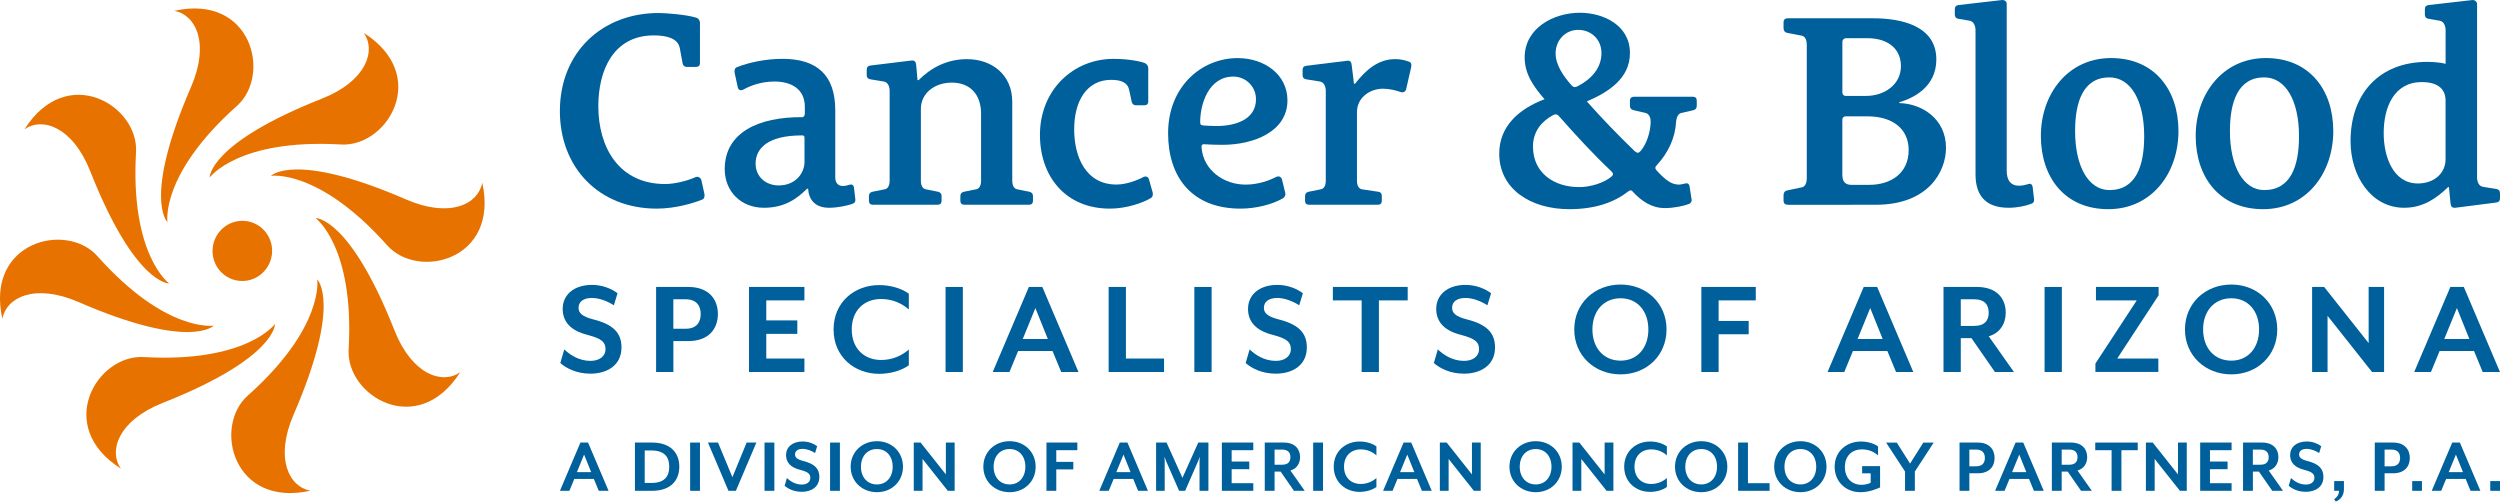
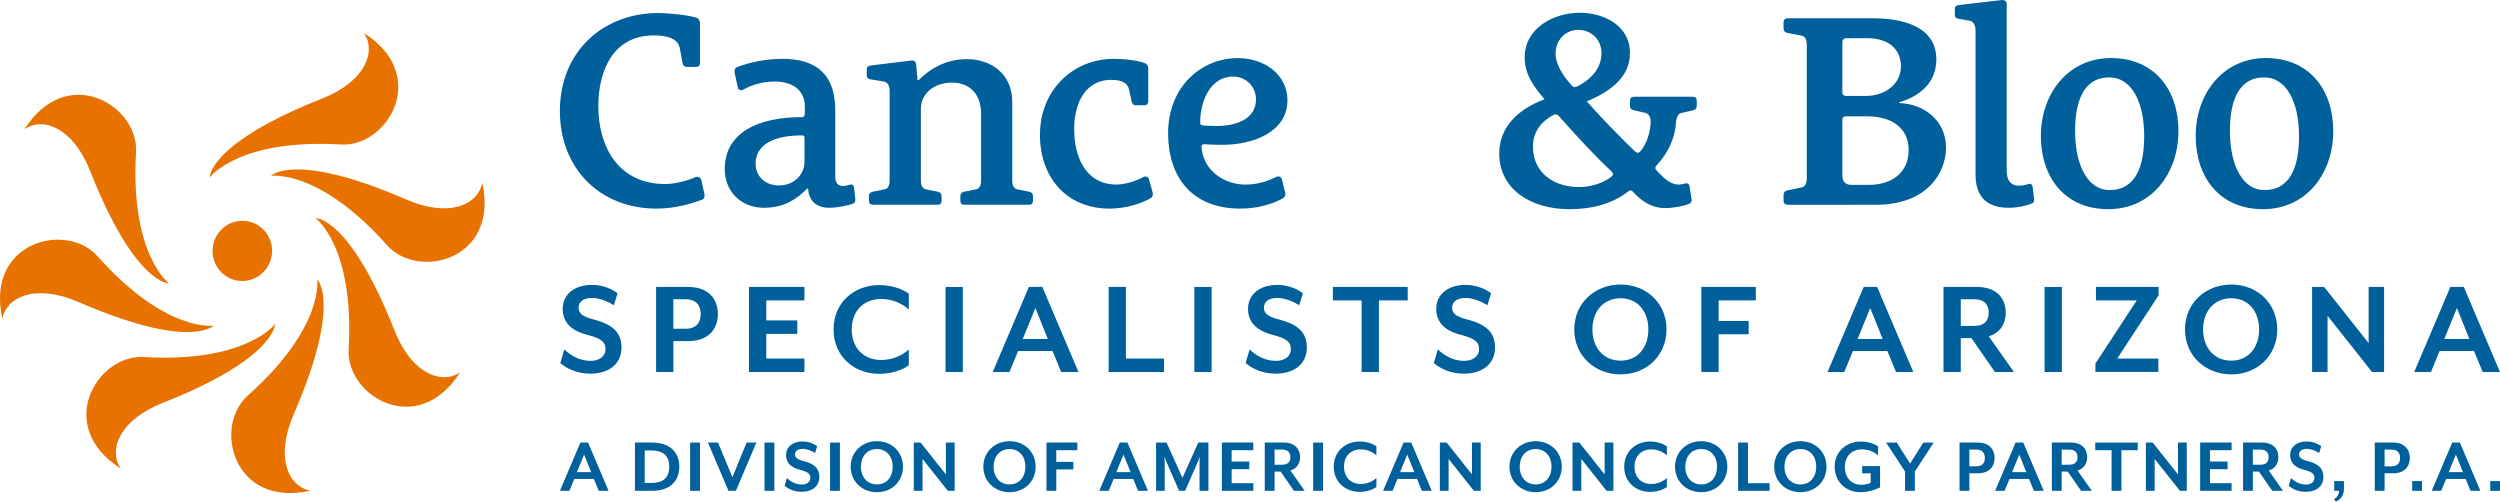
<svg xmlns="http://www.w3.org/2000/svg" version="1.1" id="Layer_1" x="0px" y="0px" viewBox="0 0 641.21 128.63" style="enable-background:new 0 0 641.21 128.63;" xml:space="preserve">
  <style type="text/css">
	.st0{fill:#E87200;}
	.st1{fill:#00609C;}
</style>
  <g>
    <g>
      <g>
        <g>
          <g>
            <g>
              <path class="st0" d="M69.5,45.11c0,0,5.95-6.41,34.64,6.04c11.33,4.92,18.59,1.15,19.55-4.31        c4.44,19.83-16.41,25.03-24.38,16.09C81.71,43.17,69.5,45.11,69.5,45.11z" />
            </g>
            <g>
              <path class="st0" d="M80.93,55.93c0,0,8.74-0.33,20.23,28.77c4.54,11.49,12.33,13.96,16.87,10.77        c-10.88,17.17-29.31,6.1-28.61-5.86C90.93,63.19,80.93,55.93,80.93,55.93z" />
            </g>
            <g>
              <path class="st0" d="M81.36,71.66c0,0,6.41,5.95-6.04,34.64c-4.92,11.33-1.15,18.59,4.31,19.55        c-19.83,4.44-25.03-16.41-16.09-24.38C83.3,83.87,81.36,71.66,81.36,71.66z" />
            </g>
            <g>
              <path class="st0" d="M70.54,83.09c0,0,0.33,8.74-28.77,20.23c-11.49,4.54-13.96,12.33-10.77,16.87        c-17.17-10.88-6.1-29.31,5.86-28.61C63.28,93.1,70.54,83.09,70.54,83.09z" />
            </g>
            <g>
              <path class="st0" d="M54.81,83.52c0,0-5.95,6.41-34.64-6.04C8.83,72.56,1.57,76.33,0.61,81.79        C-3.83,61.96,17.03,56.76,24.99,65.7C42.59,85.46,54.81,83.52,54.81,83.52z" />
            </g>
            <g>
              <path class="st0" d="M43.38,72.7c0,0-8.74,0.33-20.23-28.77C18.62,32.45,10.82,29.97,6.28,33.16        c10.88-17.17,29.31-6.1,28.61,5.86C33.37,65.44,43.38,72.7,43.38,72.7z" />
            </g>
            <g>
-               <path class="st0" d="M42.95,56.97c0,0-6.41-5.95,6.04-34.64C53.9,11,50.14,3.73,44.68,2.78        c19.83-4.44,25.03,16.41,16.09,24.38C41.01,44.76,42.95,56.97,42.95,56.97z" />
-             </g>
+               </g>
            <g>
              <path class="st0" d="M53.77,45.54c0,0-0.33-8.74,28.77-20.23C94.02,20.78,96.5,12.98,93.31,8.45        c17.17,10.88,6.1,29.31-5.86,28.61C61.03,35.53,53.77,45.54,53.77,45.54z" />
            </g>
          </g>
        </g>
      </g>
      <ellipse transform="matrix(0.132 -0.991 0.991 0.132 -9.793 117.453)" class="st0" cx="62.15" cy="64.32" rx="7.72" ry="7.64" />
      <ellipse transform="matrix(0.132 -0.991 0.991 0.132 -9.793 117.453)" class="st0" cx="62.15" cy="64.32" rx="3.52" ry="3.48" />
    </g>
    <g>
      <g>
        <path class="st1" d="M151.45,95.84c-3.63,0-6.25-1.42-7.74-2.73l1.02-3.49c1.45,1.38,3.74,2.94,6.72,2.94     c2.18,0,3.85-1.09,3.85-3.02c0-1.82-1.02-2.69-4.58-3.64c-4.58-1.13-6.4-3.56-6.4-6.69c0-3.56,2.84-6.14,7.53-6.14     c2.69,0,5.09,1.02,6.54,2.15l-0.95,3.09c-1.53-1.02-3.71-1.89-5.63-1.89c-2.14,0-3.42,0.95-3.42,2.51c0,1.27,0.8,2.22,3.74,2.98     c5.09,1.27,7.27,3.42,7.27,7.2C159.41,93.81,155.55,95.84,151.45,95.84z" />
        <path class="st1" d="M176.56,87.48h-3.85v7.93h-4.43V73.6h8.29c5.24,0,7.56,3.2,7.56,6.94     C184.12,84.32,181.79,87.48,176.56,87.48z M175.83,76.76h-3.13v7.56h3.13c2.87,0,3.89-1.71,3.89-3.78     C179.72,78.5,178.7,76.76,175.83,76.76z" />
        <path class="st1" d="M192.11,95.41V73.6h14.21v3.45h-9.78v5.13h7.96v3.45h-7.96v6.33h9.78v3.45H192.11z" />
        <path class="st1" d="M225.5,95.88c-6.29,0-11.7-4.33-11.7-11.38s5.42-11.38,11.7-11.38c2.87,0,5.78,0.84,7.6,2.22v4.04     c-1.75-1.53-4.11-2.69-7.12-2.69c-4.33,0-7.52,2.91-7.52,7.82c0,4.87,3.2,7.82,7.52,7.82c3.02,0,5.38-1.16,7.12-2.69v4.04     C231.28,95.04,228.37,95.88,225.5,95.88z" />
        <path class="st1" d="M242.52,95.41V73.6h4.43v21.81H242.52z" />
        <path class="st1" d="M272.18,95.41l-2.22-5.38h-8.83l-2.22,5.38h-4.29l9.27-21.81h3.45l9.27,21.81H272.18z M265.56,79.01     l-3.24,7.93h6.43L265.56,79.01z" />
        <path class="st1" d="M284.35,95.41V73.6h4.43v18.36h9.78v3.45H284.35z" />
        <path class="st1" d="M306.33,95.41V73.6h4.43v21.81H306.33z" />
        <path class="st1" d="M327.23,95.84c-3.63,0-6.25-1.42-7.74-2.73l1.02-3.49c1.45,1.38,3.74,2.94,6.72,2.94     c2.18,0,3.85-1.09,3.85-3.02c0-1.82-1.02-2.69-4.58-3.64c-4.58-1.13-6.4-3.56-6.4-6.69c0-3.56,2.84-6.14,7.53-6.14     c2.69,0,5.09,1.02,6.54,2.15l-0.95,3.09c-1.53-1.02-3.71-1.89-5.63-1.89c-2.14,0-3.42,0.95-3.42,2.51c0,1.27,0.8,2.22,3.74,2.98     c5.09,1.27,7.27,3.42,7.27,7.2C335.19,93.81,331.34,95.84,327.23,95.84z" />
        <path class="st1" d="M353.67,77.05v18.36h-4.43V77.05h-7.38V73.6h19.19v3.45H353.67z" />
        <path class="st1" d="M375.5,95.84c-3.63,0-6.25-1.42-7.74-2.73l1.02-3.49c1.45,1.38,3.74,2.94,6.72,2.94     c2.18,0,3.85-1.09,3.85-3.02c0-1.82-1.02-2.69-4.58-3.64c-4.58-1.13-6.4-3.56-6.4-6.69c0-3.56,2.84-6.14,7.53-6.14     c2.69,0,5.09,1.02,6.54,2.15l-0.95,3.09c-1.53-1.02-3.71-1.89-5.63-1.89c-2.14,0-3.42,0.95-3.42,2.51c0,1.27,0.8,2.22,3.74,2.98     c5.09,1.27,7.27,3.42,7.27,7.2C383.46,93.81,379.6,95.84,375.5,95.84z" />
        <path class="st1" d="M415.66,96.02c-6.69,0-11.89-4.83-11.89-11.52c0-6.69,5.2-11.52,11.89-11.52c6.65,0,11.78,4.83,11.78,11.52     C427.43,91.19,422.31,96.02,415.66,96.02z M415.66,76.5c-4.36,0-7.23,3.27-7.23,8s2.87,8,7.23,8c4.29,0,7.12-3.27,7.12-8     S419.94,76.5,415.66,76.5z" />
        <path class="st1" d="M440.8,77.05v5.27h7.71v3.42h-7.71v9.67h-4.43V73.6h13.96v3.45H440.8z" />
        <path class="st1" d="M486.3,95.41l-2.22-5.38h-8.83l-2.22,5.38h-4.29l9.27-21.81h3.45l9.27,21.81H486.3z M479.68,79.01     l-3.24,7.93h6.43L479.68,79.01z" />
        <path class="st1" d="M516.54,95.41h-4.87l-6.03-8.69h-2.73v8.69h-4.43V73.6h8.58c5.16,0,7.38,3.05,7.38,6.58     c0,2.94-1.56,5.27-4.36,6.07L516.54,95.41z M502.91,83.59h3.42c2.76,0,3.74-1.45,3.74-3.38c0-1.96-0.98-3.45-3.74-3.45h-3.42     V83.59z" />
        <path class="st1" d="M524.4,95.41V73.6h4.43v21.81H524.4z" />
        <path class="st1" d="M553.65,75.74l-10.61,16.21h10.54v3.45h-16.14v-2.15l10.61-16.21h-10.47V73.6h16.07V75.74z" />
        <path class="st1" d="M572.3,96.02c-6.69,0-11.89-4.83-11.89-11.52c0-6.69,5.2-11.52,11.89-11.52c6.65,0,11.78,4.83,11.78,11.52     C584.08,91.19,578.96,96.02,572.3,96.02z M572.3,76.5c-4.36,0-7.24,3.27-7.24,8s2.87,8,7.24,8c4.29,0,7.12-3.27,7.12-8     S576.59,76.5,572.3,76.5z" />
        <path class="st1" d="M608.39,95.41l-11.41-14.4v14.4h-3.96V73.6h3.09l11.41,14.4V73.6h3.96v21.81H608.39z" />
        <path class="st1" d="M636.77,95.41l-2.22-5.38h-8.83l-2.22,5.38h-4.29l9.27-21.81h3.45l9.27,21.81H636.77z M630.16,79.01     l-3.24,7.93h6.43L630.16,79.01z" />
      </g>
      <g>
        <path class="st1" d="M180.66,49.68c0.14,0.57,0,1.28-0.5,1.49c-2.05,0.85-6.87,2.34-11.69,2.34c-14.88,0-24.87-10.56-24.87-25.01     c0-15.16,10.91-25.16,25.3-25.16c1.7,0,6.87,0.35,9.71,1.2c0.5,0.14,0.92,0.71,0.92,1.28v10.35c0,0.64-0.35,0.99-0.99,0.99h-2.41     c-0.5,0-0.92-0.28-1.06-0.92l-0.71-3.9c-0.5-2.48-3.26-3.26-6.66-3.26c-10.41,0-14.24,9-14.24,18.14     c0,10.63,5.31,19.98,17.15,19.98c2.76,0,6.09-0.99,7.79-1.77c0.71-0.28,1.35,0.21,1.49,0.78L180.66,49.68z" />
        <path class="st1" d="M219.38,51.1c0.07,0.64-0.21,0.99-0.64,1.13c-1.2,0.5-3.97,1.06-6.09,1.06c-3.76,0-5.24-2.27-5.38-4.89     h-0.28c-2.62,2.62-5.81,4.89-11.05,4.89c-5.95,0-10.06-4.25-10.06-9.92c0-9.42,8.72-13.39,19.84-13.32     c0.57,0,0.71-0.64,0.71-0.99v-1.63c0-4.61-3.47-6.52-7.79-6.52c-3.12,0-5.95,0.92-7.94,2.05c-0.71,0.35-1.35,0.21-1.49-0.64     l-0.78-3.61c-0.14-0.64,0-1.2,0.57-1.49c3.12-1.2,7.37-2.13,11.69-2.13c8.86,0,13.54,4.18,13.54,13.18V45.5     c0,1.35,0.71,2.2,1.91,2.2c0.71,0,1.13-0.14,1.84-0.35c0.57-0.14,0.99,0.14,1.06,0.85L219.38,51.1z M206.34,35.37     c0-0.5-0.14-0.64-0.64-0.64c-8.79,0-11.9,3.33-11.9,7.23c0,3.33,2.55,5.6,5.95,5.6c4.25,0,6.59-3.12,6.59-6.02V35.37z" />
        <path class="st1" d="M247.31,52.51c-0.64,0-0.99-0.35-0.99-0.99v-1.28c0-0.5,0.28-0.92,0.92-1.06l3.19-0.64     c0.64-0.14,1.2-0.78,1.2-2.2V29.2c0-5.24-3.05-8.01-7.51-8.01c-4.46,0-7.93,2.76-7.93,6.73v18.42c0,1.42,0.57,2.05,1.2,2.2     l3.19,0.64c0.64,0.14,0.92,0.57,0.92,1.06v1.28c0,0.64-0.35,0.99-0.99,0.99h-16.65c-0.64,0-0.99-0.35-0.99-0.99v-1.28     c0-0.5,0.28-0.92,0.92-1.06l3.19-0.64c0.64-0.14,1.2-0.78,1.2-2.2V23.32c0-0.99-0.35-2.2-1.49-2.41l-3.47-0.57     c-0.71-0.14-0.92-0.57-0.92-1.06v-1.42c0-0.64,0.35-0.99,0.99-1.06l10.49-1.28c0.78-0.07,1.13,0.35,1.2,1.06l0.35,3.97h0.28     c3.19-3.19,7.3-5.38,12.4-5.38c6.24,0,11.62,3.83,11.62,10.98v20.19c0,1.42,0.57,2.05,1.2,2.2l3.19,0.64     c0.64,0.14,0.92,0.57,0.92,1.06v1.28c0,0.64-0.35,0.99-0.99,0.99H247.31z" />
        <path class="st1" d="M295.65,49.4c0.14,0.64-0.07,1.2-0.5,1.42c-1.91,1.13-6.09,2.69-10.49,2.69c-11.27,0-17.93-8.15-17.93-18.92     c0-11.55,8.57-19.49,18.85-19.49c3.97,0,6.87,0.64,8.01,1.06c0.5,0.21,0.92,0.71,0.92,1.28v8.57c0,0.64-0.35,0.99-0.99,0.99h-2.2     c-0.5,0-0.92-0.28-1.06-0.92l-0.64-2.98c-0.35-1.84-1.91-2.62-4.61-2.62c-6.31,0-9.5,5.46-9.5,12.68     c0,7.09,2.98,14.17,10.84,14.17c2.55,0,5.46-1.13,6.87-1.91c0.64-0.35,1.34-0.07,1.49,0.64L295.65,49.4z" />
        <path class="st1" d="M329.65,49.47c0.14,0.57-0.14,1.13-0.64,1.42c-2.62,1.49-6.73,2.62-10.84,2.62     c-12.4,0-18.57-8.01-18.57-19.34c0-11.97,8.57-19.27,17.86-19.27c6.8,0,12.75,4.18,12.75,10.84c0,8.01-8.64,11.41-16.72,11.41     c-1.63,0-3.12-0.07-4.46-0.14c-0.57-0.07-0.92,0.07-0.85,0.78c0.43,5.95,5.81,9.56,11.27,9.56c3.4,0,6.23-1.13,7.93-1.98     c0.64-0.35,1.28,0.07,1.42,0.64L329.65,49.47z M316.33,19.64c-6.31,0-8.5,7.02-8.5,11.62c0,0.71,0.14,0.85,0.85,0.92     c0.92,0.07,2.2,0.14,3.33,0.14c4.96,0,10.13-1.7,10.13-6.87C322.14,22.12,319.45,19.64,316.33,19.64z" />
-         <path class="st1" d="M335.72,52.51c-0.64,0-0.99-0.35-0.99-0.99v-1.28c0-0.5,0.28-0.92,0.92-1.06l3.19-0.64     c0.64-0.14,1.2-0.78,1.2-2.2V23.32c0-0.99-0.35-2.2-1.49-2.41l-3.54-0.57c-0.71-0.14-0.92-0.57-0.92-1.06v-1.35     c0-0.64,0.35-0.99,0.99-1.06l10.42-1.28c0.85-0.14,1.13,0.35,1.2,1.2l0.57,4.68h0.28c2.83-3.61,5.95-6.31,10.35-6.31     c1.2,0,2.55,0.28,3.61,0.71c0.49,0.21,0.57,0.71,0.42,1.42l-1.28,5.6c-0.07,0.5-0.71,0.99-1.42,0.71     c-1.13-0.42-2.98-0.85-4.53-0.85c-3.26,0-6.66,2.2-6.66,6.02v17.57c0,1.42,0.57,2.05,1.2,2.2l4.25,0.64     c0.71,0.07,0.92,0.57,0.92,1.06v1.28c0,0.64-0.35,0.99-0.99,0.99H335.72z" />
        <path class="st1" d="M433.85,51.03c0.14,0.71-0.21,1.06-0.64,1.28c-1.28,0.5-3.9,1.06-6.17,1.06c-3.47,0-6.09-1.84-8.29-4.25     c-0.35-0.43-0.78-0.35-1.27,0.07c-3.54,2.76-8.5,4.46-14.95,4.46c-10.06,0-18-5.24-18-14.24c0-7.01,5.03-11.48,11.62-13.96     c-2.55-2.98-5.1-6.24-5.1-10.7c0-7.58,7.44-11.48,14.17-11.48c6.09,0,12.83,3.26,12.83,10.27c0.07,6.66-5.74,10.2-11.05,12.47     c3.83,4.32,7.94,8.57,12.26,12.75c0.78,0.64,1.06,0.5,1.63-0.14c1.49-1.84,2.41-4.75,2.48-7.3c0-1.49-0.57-2.13-1.28-2.34     l-3.05-0.71c-0.71-0.14-0.99-0.57-0.99-1.13V25.8c0-0.64,0.43-0.99,1.06-0.99h15.09c0.64,0,0.99,0.35,0.99,0.99v1.35     c0,0.57-0.28,0.99-0.92,1.13l-3.12,0.71c-0.64,0.21-1.13,0.85-1.27,2.34c-0.21,3.97-1.99,7.87-4.96,11.06     c-0.43,0.42-0.5,0.85,0,1.35c2.34,2.55,3.83,3.61,5.74,3.61c0.43,0,1.13-0.21,1.56-0.28c0.64-0.21,1.06,0.14,1.14,0.85     L433.85,51.03z M413.37,44.01c-4.75-4.46-9.28-9.42-13.6-14.31c-0.42-0.43-0.85-0.5-1.49-0.14c-2.62,1.42-5.1,3.97-5.1,8.01     c0,6.94,5.6,10.42,11.83,10.42c2.98,0,6.24-1.06,8.22-2.62C413.87,44.86,413.8,44.51,413.37,44.01z M410.75,13.61     c0-3.54-2.69-5.95-5.95-5.95c-3.33,0-5.81,2.69-5.81,6.02c0,3.05,2.05,5.88,4.04,8.15c0.5,0.57,0.92,0.64,1.63,0.28     C408.2,20.27,410.75,17.44,410.75,13.61z" />
        <path class="st1" d="M458.51,52.51c-0.64,0-1.06-0.35-1.06-1.06v-1.42c0-0.57,0.28-1.06,0.99-1.2l3.69-0.78     c0.71-0.14,1.28-0.85,1.28-2.41V11.56c0-1.56-0.57-2.27-1.28-2.41l-3.69-0.71c-0.71-0.14-0.99-0.64-0.99-1.2V5.75     c0-0.71,0.43-1.06,1.06-1.06h21.9c7.23,0,16.23,1.91,16.23,10.56c0,7.23-6.16,9.99-9.49,10.98v0.21     c5.81,0.14,11.97,4.04,11.97,11.48c0,6.09-4.53,14.6-18,14.6H458.51z M478.63,24.6c4.61,0,8.93-2.83,8.93-7.65     c0-3.97-2.76-7.16-8.72-7.16h-5.38c-0.5,0-0.92,0.43-0.92,0.92v13.04c0,0.5,0.35,0.85,0.85,0.85H478.63z M479.41,47.41     c5.6,0,10.13-2.98,10.13-8.93c0-5.38-4.04-8.64-10.56-8.64h-5.6c-0.5,0-0.85,0.35-0.85,0.85v14.17c0,1.98,0.99,2.55,2.34,2.55     H479.41z" />
        <path class="st1" d="M521.71,51.1c0.07,0.64-0.21,0.99-0.64,1.13c-1.35,0.57-3.69,1.06-5.88,1.06c-6.09,0-8.5-3.33-8.5-8.57V7.8     c0-0.99-0.35-2.27-1.49-2.48l-2.9-0.5c-0.71-0.14-0.92-0.57-0.92-1.06V2.35c0-0.64,0.35-0.99,0.99-1.06l11.12-1.28     c0.57-0.07,1.2,0.35,1.2,0.92V43.8c0,2.41,0.99,3.83,3.12,3.83c0.99,0,1.7-0.21,2.48-0.43c0.57-0.21,0.99,0.14,1.06,0.85     L521.71,51.1z" />
        <path class="st1" d="M523.45,34.87c0-10.77,6.94-19.98,18-19.98c11.2,0,17.29,8.22,17.29,18.71c0,10.84-6.87,20.05-18,20.05     C529.54,53.65,523.45,45.43,523.45,34.87z M549.95,34.94c0-9.21-3.47-15.09-8.93-15.09c-6.8,0-8.79,6.45-8.79,13.74     c0,9.28,3.54,15.16,8.79,15.16C547.82,48.76,549.95,42.59,549.95,34.94z" />
        <path class="st1" d="M563.16,34.87c0-10.77,6.94-19.98,18-19.98c11.2,0,17.29,8.22,17.29,18.71c0,10.84-6.87,20.05-18,20.05     C569.26,53.65,563.16,45.43,563.16,34.87z M589.66,34.94c0-9.21-3.47-15.09-8.93-15.09c-6.8,0-8.79,6.45-8.79,13.74     c0,9.28,3.54,15.16,8.79,15.16C587.54,48.76,589.66,42.59,589.66,34.94z" />
-         <path class="st1" d="M629.73,53.29c-0.78,0.07-1.13-0.35-1.2-1.06l-0.42-4.25h-0.21c-2.91,2.83-6.38,5.31-11.27,5.31     c-8.43,0-13.75-8.08-13.75-17.08c0-12.05,7.23-20.34,19.7-20.34c1.63,0,3.68,0.21,4.68,0.5V7.8c0-0.99-0.35-2.27-1.49-2.48     l-2.91-0.5c-0.71-0.14-0.92-0.57-0.92-1.06V2.35c0-0.64,0.35-0.99,0.99-1.06l11.2-1.28c0.57-0.07,1.2,0.43,1.2,0.99v44.5     c0,0.99,0.35,2.2,1.49,2.41l3.47,0.57c0.71,0.14,0.92,0.57,0.92,1.06v1.35c0,0.64-0.35,0.99-0.99,1.06L629.73,53.29z      M627.25,25.8c0-3.4-2.55-4.75-6.09-4.75c-7.09,0-9.78,6.38-9.78,13.11c0,6.02,2.41,12.9,8.79,12.9c3.97,0,7.08-2.48,7.08-6.24     V25.8z" />
      </g>
      <g>
        <path class="st1" d="M153.57,125.89l-1.26-3.05h-5.01l-1.26,3.05h-2.43l5.26-12.38h1.96l5.26,12.38H153.57z M149.81,116.59     l-1.84,4.5h3.65L149.81,116.59z" />
        <path class="st1" d="M167.2,125.89h-4.35v-12.38h4.35c4.95,0,7.03,2.78,7.03,6.19C174.23,123.11,172.15,125.89,167.2,125.89z      M167.07,115.54h-1.71v8.33h1.71c3.38,0,4.58-1.69,4.58-4.17C171.65,117.23,170.45,115.54,167.07,115.54z" />
        <path class="st1" d="M177.01,125.89v-12.38h2.52v12.38H177.01z" />
        <path class="st1" d="M188.74,125.89h-1.9l-5.26-12.38h2.58l3.69,8.89l3.65-8.89h2.5L188.74,125.89z" />
        <path class="st1" d="M196.09,125.89v-12.38h2.52v12.38H196.09z" />
        <path class="st1" d="M205.64,126.14c-2.06,0-3.55-0.8-4.39-1.55l0.58-1.98c0.83,0.78,2.12,1.67,3.82,1.67     c1.24,0,2.19-0.62,2.19-1.71c0-1.03-0.58-1.53-2.6-2.06c-2.6-0.64-3.63-2.02-3.63-3.79c0-2.02,1.61-3.49,4.27-3.49     c1.53,0,2.89,0.58,3.71,1.22l-0.54,1.75c-0.87-0.58-2.1-1.07-3.2-1.07c-1.22,0-1.94,0.54-1.94,1.42c0,0.72,0.45,1.26,2.12,1.69     c2.89,0.72,4.12,1.94,4.12,4.08C210.15,124.98,207.97,126.14,205.64,126.14z" />
        <path class="st1" d="M212.9,125.89v-12.38h2.52v12.38H212.9z" />
        <path class="st1" d="M224.92,126.24c-3.8,0-6.74-2.74-6.74-6.54c0-3.8,2.95-6.54,6.74-6.54c3.78,0,6.68,2.74,6.68,6.54     C231.6,123.5,228.69,126.24,224.92,126.24z M224.92,115.17c-2.48,0-4.1,1.86-4.1,4.54c0,2.68,1.63,4.54,4.1,4.54     c2.43,0,4.04-1.86,4.04-4.54C228.96,117.02,227.35,115.17,224.92,115.17z" />
        <path class="st1" d="M243.1,125.89l-6.48-8.17v8.17h-2.25v-12.38h1.75l6.48,8.17v-8.17h2.25v12.38H243.1z" />
        <path class="st1" d="M258.95,126.24c-3.8,0-6.74-2.74-6.74-6.54c0-3.8,2.95-6.54,6.74-6.54c3.78,0,6.68,2.74,6.68,6.54     C265.64,123.5,262.73,126.24,258.95,126.24z M258.95,115.17c-2.48,0-4.1,1.86-4.1,4.54c0,2.68,1.63,4.54,4.1,4.54     c2.43,0,4.04-1.86,4.04-4.54C263,117.02,261.39,115.17,258.95,115.17z" />
        <path class="st1" d="M270.92,115.47v2.99h4.37v1.94h-4.37v5.49h-2.52v-12.38h7.92v1.96H270.92z" />
        <path class="st1" d="M291.91,125.89l-1.26-3.05h-5.01l-1.26,3.05h-2.43l5.26-12.38h1.96l5.26,12.38H291.91z M288.16,116.59     l-1.84,4.5h3.65L288.16,116.59z" />
        <path class="st1" d="M307.66,125.89v-7.59c0-0.29,0.06-1.09,0.08-1.18l-0.45,1.18l-3.32,7.59h-1.55l-3.32-7.59     c-0.12-0.29-0.39-1.05-0.43-1.18c0,0.06,0.06,0.89,0.06,1.18v7.59h-2.21v-12.38h2.68l4.08,9.05l4.06-9.05h2.6v12.38H307.66z" />
        <path class="st1" d="M313.39,125.89v-12.38h8.06v1.96h-5.55v2.91h4.52v1.96h-4.52v3.59h5.55v1.96H313.39z" />
        <path class="st1" d="M334.64,125.89h-2.76l-3.42-4.93h-1.55v4.93h-2.52v-12.38h4.87c2.93,0,4.19,1.73,4.19,3.73     c0,1.67-0.89,2.99-2.48,3.44L334.64,125.89z M326.91,119.19h1.94c1.57,0,2.12-0.82,2.12-1.92c0-1.11-0.56-1.96-2.12-1.96h-1.94     V119.19z" />
        <path class="st1" d="M336.81,125.89v-12.38h2.52v12.38H336.81z" />
        <path class="st1" d="M348.72,126.16c-3.57,0-6.64-2.45-6.64-6.46c0-4,3.07-6.46,6.64-6.46c1.63,0,3.28,0.48,4.31,1.26v2.29     c-0.99-0.87-2.33-1.53-4.04-1.53c-2.45,0-4.27,1.65-4.27,4.44c0,2.76,1.81,4.43,4.27,4.43c1.71,0,3.05-0.66,4.04-1.53v2.29     C352,125.68,350.35,126.16,348.72,126.16z" />
        <path class="st1" d="M364.7,125.89l-1.26-3.05h-5.01l-1.26,3.05h-2.43l5.26-12.38h1.96l5.26,12.38H364.7z M360.94,116.59     l-1.84,4.5h3.65L360.94,116.59z" />
        <path class="st1" d="M378.03,125.89l-6.48-8.17v8.17h-2.25v-12.38h1.75l6.48,8.17v-8.17h2.25v12.38H378.03z" />
        <path class="st1" d="M393.89,126.24c-3.8,0-6.74-2.74-6.74-6.54c0-3.8,2.95-6.54,6.74-6.54c3.78,0,6.68,2.74,6.68,6.54     C400.57,123.5,397.66,126.24,393.89,126.24z M393.89,115.17c-2.48,0-4.1,1.86-4.1,4.54c0,2.68,1.63,4.54,4.1,4.54     c2.43,0,4.04-1.86,4.04-4.54C397.93,117.02,396.32,115.17,393.89,115.17z" />
        <path class="st1" d="M412.06,125.89l-6.48-8.17v8.17h-2.25v-12.38h1.75l6.48,8.17v-8.17h2.25v12.38H412.06z" />
        <path class="st1" d="M423.22,126.16c-3.57,0-6.64-2.45-6.64-6.46c0-4,3.07-6.46,6.64-6.46c1.63,0,3.28,0.48,4.31,1.26v2.29     c-0.99-0.87-2.33-1.53-4.04-1.53c-2.45,0-4.27,1.65-4.27,4.44c0,2.76,1.81,4.43,4.27,4.43c1.71,0,3.05-0.66,4.04-1.53v2.29     C426.5,125.68,424.85,126.16,423.22,126.16z" />
        <path class="st1" d="M436.35,126.24c-3.8,0-6.74-2.74-6.74-6.54c0-3.8,2.95-6.54,6.74-6.54c3.78,0,6.68,2.74,6.68,6.54     C443.04,123.5,440.13,126.24,436.35,126.24z M436.35,115.17c-2.48,0-4.1,1.86-4.1,4.54c0,2.68,1.63,4.54,4.1,4.54     c2.43,0,4.04-1.86,4.04-4.54C440.4,117.02,438.79,115.17,436.35,115.17z" />
        <path class="st1" d="M445.8,125.89v-12.38h2.52v10.42h5.55v1.96H445.8z" />
        <path class="st1" d="M461.79,126.24c-3.8,0-6.74-2.74-6.74-6.54c0-3.8,2.95-6.54,6.74-6.54c3.78,0,6.68,2.74,6.68,6.54     C468.47,123.5,465.57,126.24,461.79,126.24z M461.79,115.17c-2.48,0-4.1,1.86-4.1,4.54c0,2.68,1.63,4.54,4.1,4.54     c2.43,0,4.04-1.86,4.04-4.54C465.83,117.02,464.23,115.17,461.79,115.17z" />
        <path class="st1" d="M477.14,126.24c-3.57,0-6.58-2.54-6.58-6.54c0-4,3.14-6.46,6.74-6.46c1.63,0,3.36,0.48,4.39,1.26v2.29     c-1.03-0.87-2.31-1.53-4.14-1.53c-2.58,0-4.37,1.69-4.37,4.54c0,2.78,1.75,4.54,4.23,4.54c0.95,0,1.75-0.19,2.39-0.52v-2.41     h-2.19v-1.86h4.6v5.47C481.52,125.31,479.58,126.24,477.14,126.24z" />
        <path class="st1" d="M491.13,120.94v4.95h-2.52v-4.95l-4.85-7.42h2.74l3.4,5.38l3.4-5.38h2.66L491.13,120.94z" />
        <path class="st1" d="M507.3,121.39h-2.19v4.5h-2.52v-12.38h4.7c2.97,0,4.29,1.82,4.29,3.94     C511.59,119.6,510.27,121.39,507.3,121.39z M506.88,115.31h-1.77v4.29h1.77c1.63,0,2.21-0.97,2.21-2.14     C509.09,116.3,508.51,115.31,506.88,115.31z" />
        <path class="st1" d="M521.67,125.89l-1.26-3.05h-5.01l-1.26,3.05h-2.43l5.26-12.38h1.96l5.26,12.38H521.67z M517.91,116.59     l-1.84,4.5h3.65L517.91,116.59z" />
        <path class="st1" d="M536.52,125.89h-2.76l-3.42-4.93h-1.55v4.93h-2.52v-12.38h4.87c2.93,0,4.19,1.73,4.19,3.73     c0,1.67-0.89,2.99-2.48,3.44L536.52,125.89z M528.79,119.19h1.94c1.57,0,2.12-0.82,2.12-1.92c0-1.11-0.56-1.96-2.12-1.96h-1.94     V119.19z" />
        <path class="st1" d="M544.11,115.47v10.42h-2.52v-10.42h-4.19v-1.96h10.89v1.96H544.11z" />
        <path class="st1" d="M559.12,125.89l-6.48-8.17v8.17h-2.25v-12.38h1.75l6.48,8.17v-8.17h2.25v12.38H559.12z" />
        <path class="st1" d="M564.31,125.89v-12.38h8.06v1.96h-5.55v2.91h4.52v1.96h-4.52v3.59h5.55v1.96H564.31z" />
        <path class="st1" d="M585.56,125.89h-2.76l-3.42-4.93h-1.55v4.93h-2.52v-12.38h4.87c2.93,0,4.19,1.73,4.19,3.73     c0,1.67-0.89,2.99-2.48,3.44L585.56,125.89z M577.82,119.19h1.94c1.57,0,2.12-0.82,2.12-1.92c0-1.11-0.56-1.96-2.12-1.96h-1.94     V119.19z" />
        <path class="st1" d="M591.41,126.14c-2.06,0-3.55-0.8-4.39-1.55l0.58-1.98c0.83,0.78,2.12,1.67,3.82,1.67     c1.24,0,2.19-0.62,2.19-1.71c0-1.03-0.58-1.53-2.6-2.06c-2.6-0.64-3.63-2.02-3.63-3.79c0-2.02,1.61-3.49,4.27-3.49     c1.53,0,2.89,0.58,3.71,1.22l-0.54,1.75c-0.87-0.58-2.1-1.07-3.2-1.07c-1.22,0-1.94,0.54-1.94,1.42c0,0.72,0.45,1.26,2.12,1.69     c2.89,0.72,4.12,1.94,4.12,4.08C595.93,124.98,593.74,126.14,591.41,126.14z" />
        <path class="st1" d="M599.07,128.63l-0.41-0.62c0.85-0.48,1.26-1.3,1.26-2.12h-1.24v-2.5h2.5v2.12     C601.18,126.96,600.35,128.24,599.07,128.63z" />
        <path class="st1" d="M613.8,121.39h-2.19v4.5h-2.52v-12.38h4.7c2.97,0,4.29,1.82,4.29,3.94     C618.09,119.6,616.77,121.39,613.8,121.39z M613.38,115.31h-1.77v4.29h1.77c1.63,0,2.21-0.97,2.21-2.14     C615.59,116.3,615.01,115.31,613.38,115.31z" />
        <path class="st1" d="M618.69,125.89v-2.5h2.5v2.5H618.69z" />
        <path class="st1" d="M633.66,125.89l-1.26-3.05h-5.01l-1.26,3.05h-2.43l5.26-12.38h1.96l5.26,12.38H633.66z M629.9,116.59     l-1.84,4.5h3.65L629.9,116.59z" />
        <path class="st1" d="M638.71,125.89v-2.5h2.5v2.5H638.71z" />
      </g>
    </g>
  </g>
</svg>